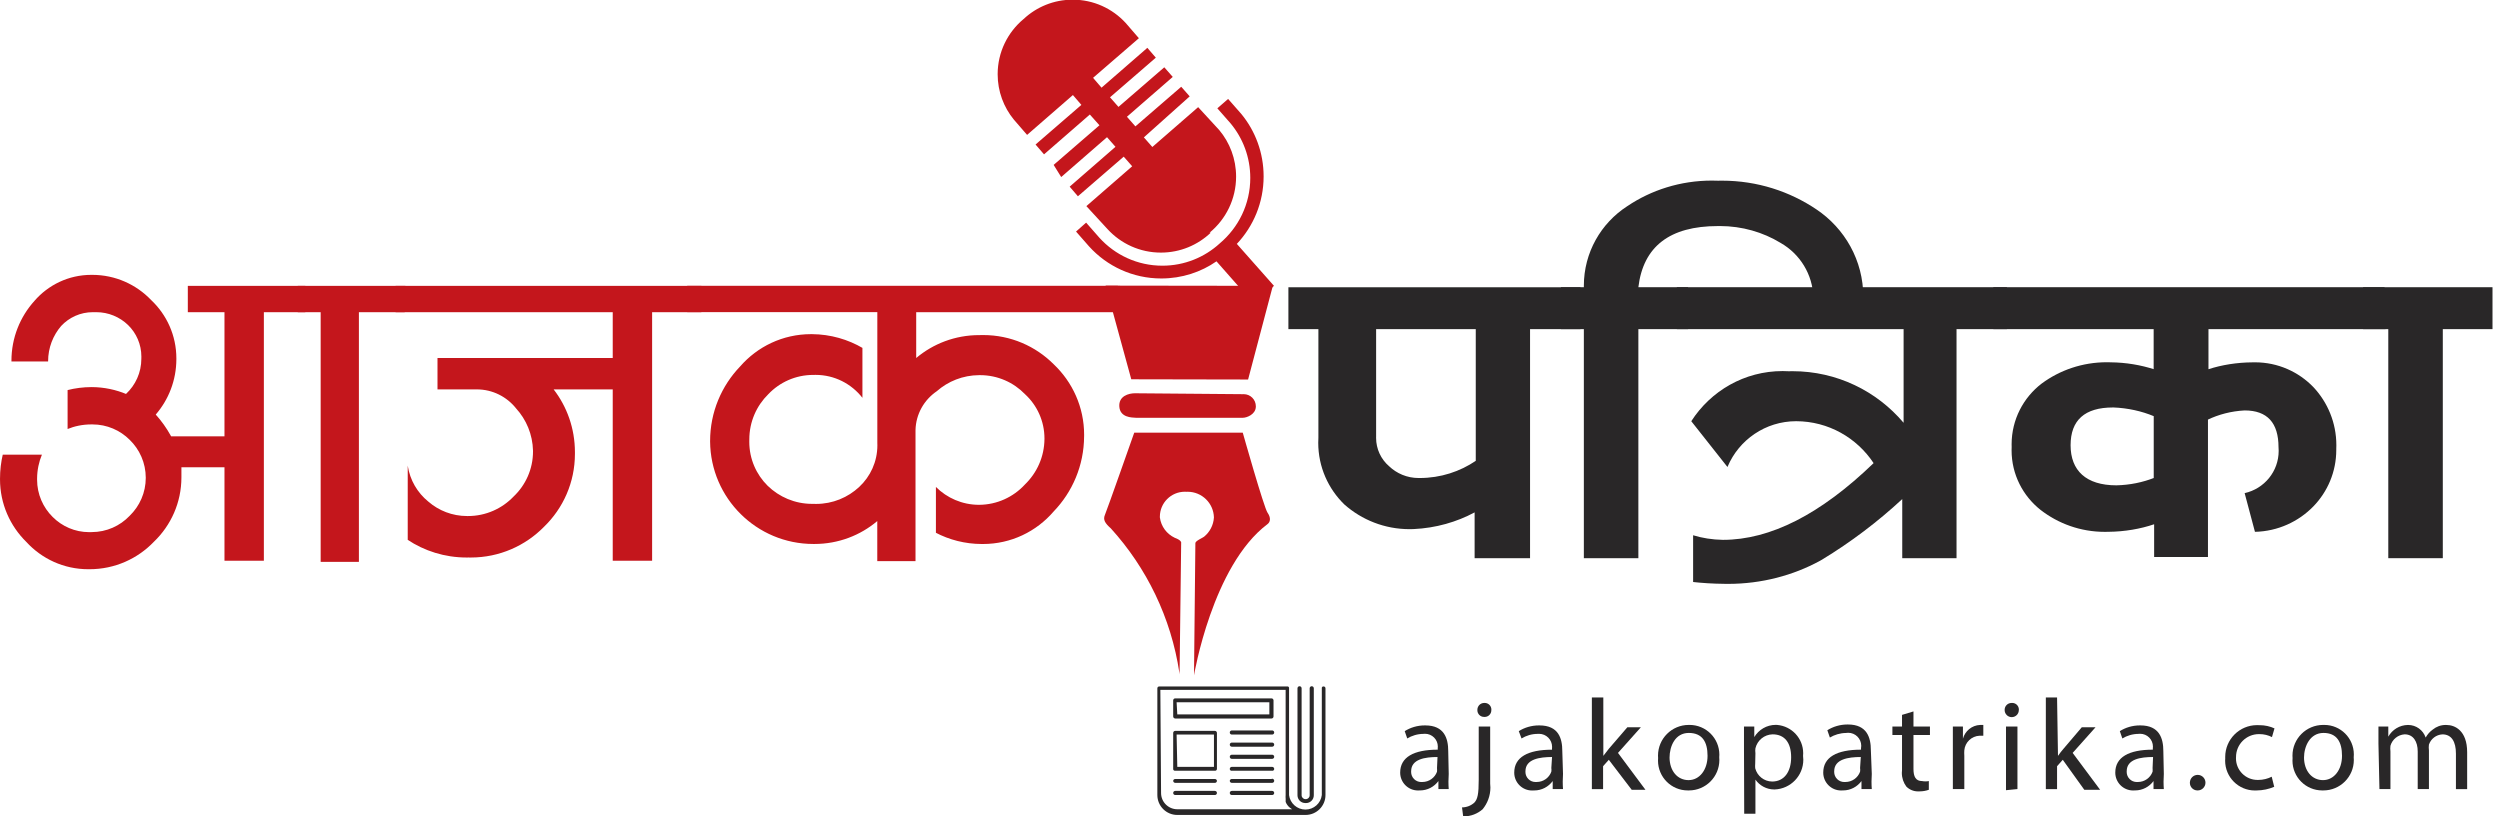
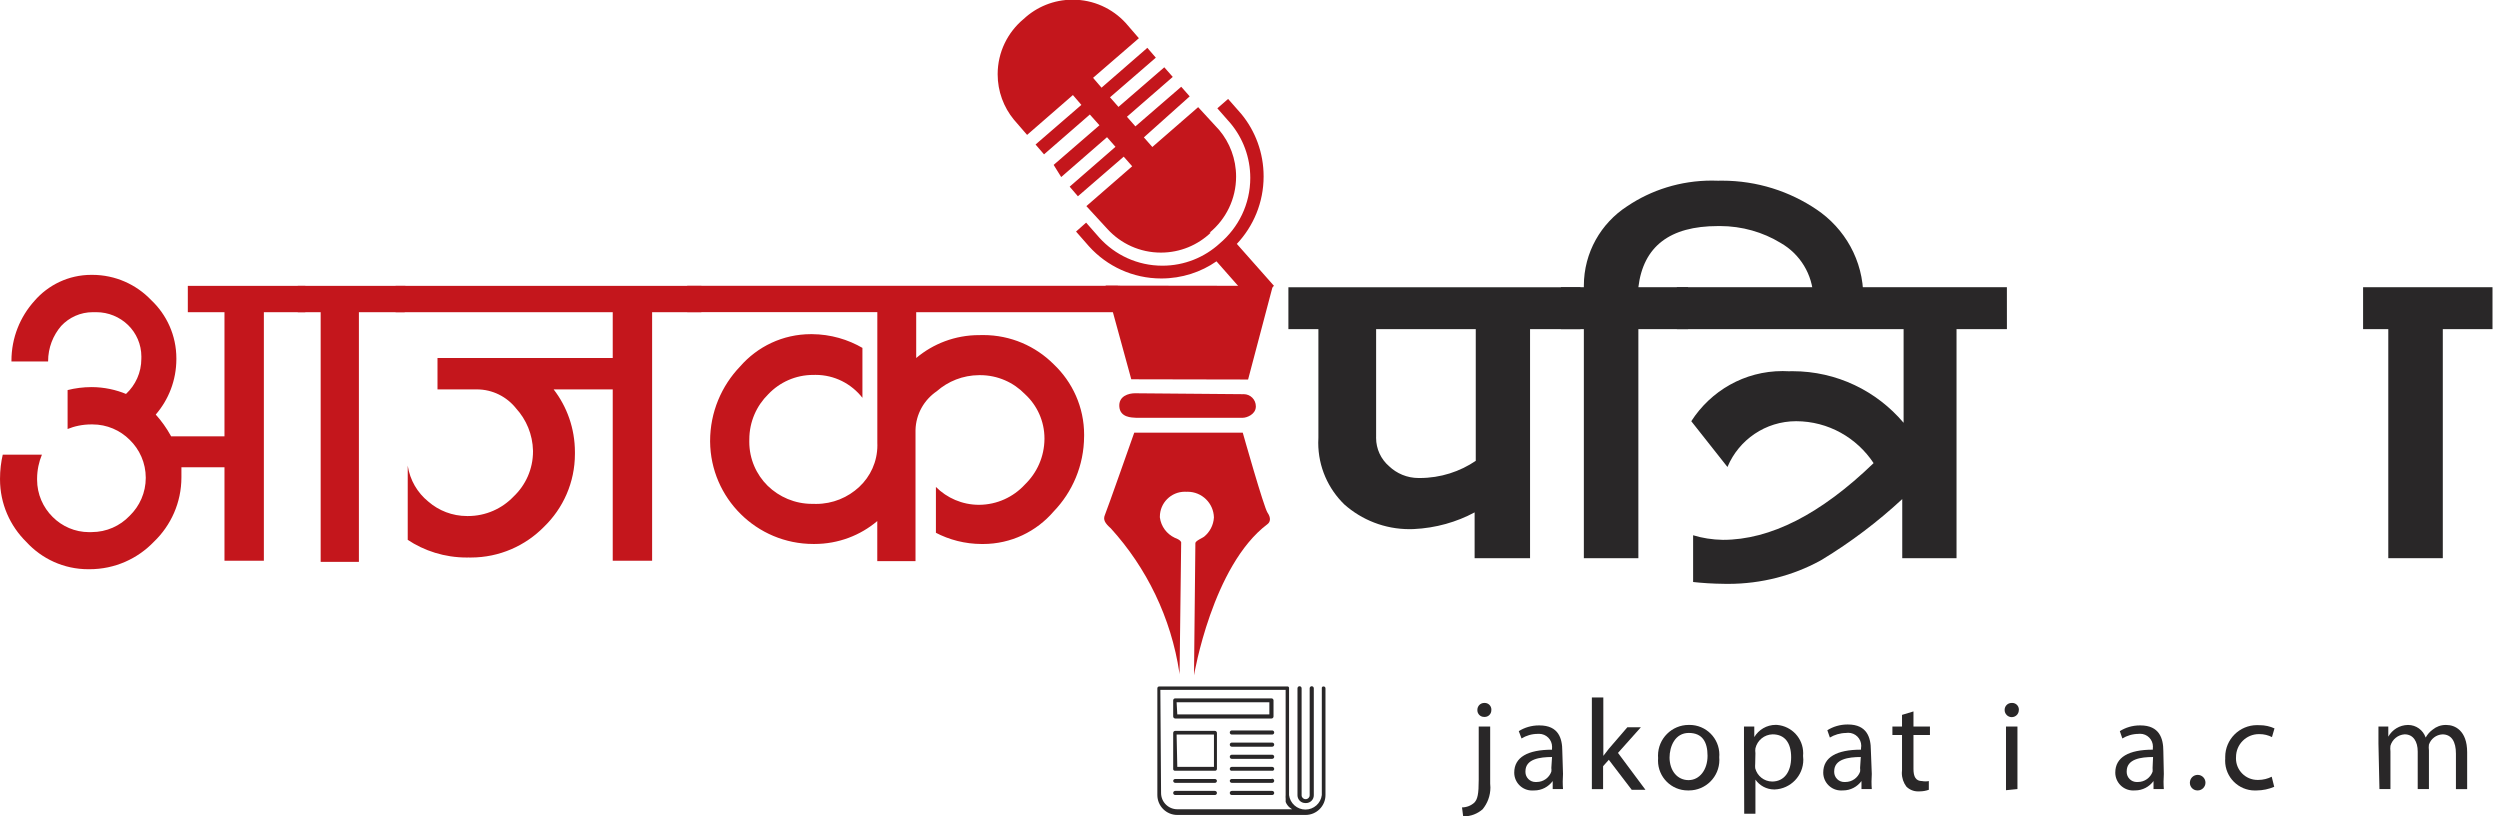
<svg xmlns="http://www.w3.org/2000/svg" version="1.1" width="98" height="32" viewBox="0 0 98 32">
  <title>ajakopatrika</title>
  <path fill="#c4161c" d="M0.108 17.823h1.535c-0.117 0.279-0.187 0.602-0.189 0.942v0.001c-0 0.011-0 0.024-0 0.037 0 0.572 0.234 1.090 0.611 1.462l0 0c0.366 0.367 0.872 0.595 1.432 0.595 0.033 0 0.066-0.001 0.099-0.002l-0.005 0c0.001 0 0.001 0 0.002 0 0.585 0 1.113-0.244 1.488-0.637l0.001-0.001c0.39-0.378 0.632-0.906 0.632-1.49s-0.242-1.113-0.631-1.49l-0.001-0.001c-0.373-0.372-0.888-0.602-1.457-0.602-0.012 0-0.023 0-0.035 0l0.002-0c-0.003-0-0.007-0-0.011-0-0.336 0-0.656 0.066-0.948 0.186l0.017-0.006v-1.526c0.283-0.073 0.607-0.116 0.942-0.117h0.001c0.486 0.002 0.949 0.101 1.37 0.278l-0.024-0.009c0.371-0.345 0.602-0.836 0.602-1.381 0-0.007-0-0.014-0-0.021v0.001c0.001-0.019 0.001-0.040 0.001-0.062 0-0.486-0.2-0.925-0.522-1.239l-0-0c-0.323-0.312-0.763-0.504-1.247-0.504-0.022 0-0.045 0-0.067 0.001l0.003-0c-0.021-0.001-0.045-0.001-0.069-0.001-0.49 0-0.931 0.207-1.241 0.539l-0.001 0.001c-0.318 0.37-0.512 0.854-0.512 1.384 0 0.003 0 0.005 0 0.008v-0h-1.437c-0-0.009-0-0.019-0-0.029 0-0.902 0.341-1.724 0.901-2.345l-0.003 0.003c0.543-0.628 1.341-1.024 2.232-1.024 0.005 0 0.009 0 0.014 0h-0.001c0.007-0 0.015-0 0.024-0 0.908 0 1.728 0.379 2.309 0.987l0.001 0.001c0.609 0.574 0.988 1.387 0.988 2.287 0 0.010-0 0.020-0 0.031v-0.002c-0.001 0.832-0.307 1.593-0.812 2.177l0.004-0.004c0.224 0.249 0.424 0.529 0.59 0.83l0.012 0.023h2.092v-4.866h-1.437v-1.033h4.606v1.033h-1.625v9.742h-1.544v-3.663h-1.688v0.359c0 0.011 0 0.023 0 0.036 0 0.991-0.413 1.886-1.076 2.522l-0.001 0.001c-0.637 0.665-1.532 1.078-2.523 1.078-0.009 0-0.019-0-0.028-0h0.001c-0.008 0-0.017 0-0.026 0-0.959 0-1.822-0.411-2.423-1.066l-0.002-0.002c-0.637-0.625-1.033-1.495-1.033-2.457 0-0.008 0-0.015 0-0.023v0.001c0-0.334 0.040-0.66 0.113-0.971l-0.006 0.029z" />
  <path fill="#c4161c" d="M15.865 12.238h-1.796v9.787h-1.499v-9.787h-0.898v-1.033h4.22z" />
  <path fill="#c4161c" d="M27.493 12.238h-1.93v9.742h-1.544v-6.716h-2.317c0.521 0.673 0.835 1.53 0.835 2.46 0 0.003 0 0.007 0 0.010v-0.001c0 0.017 0 0.038 0 0.059 0 1.122-0.464 2.135-1.211 2.858l-0.001 0.001c-0.73 0.743-1.746 1.204-2.87 1.204-0.033 0-0.065-0-0.098-0.001l0.005 0c-0.021 0-0.045 0.001-0.069 0.001-0.86 0-1.66-0.258-2.325-0.702l0.015 0.010v-2.909c0.089 0.573 0.383 1.064 0.804 1.406l0.004 0.003c0.405 0.352 0.938 0.566 1.52 0.566 0.008 0 0.017-0 0.025-0h-0.001c0.003 0 0.007 0 0.011 0 0.701 0 1.335-0.293 1.784-0.762l0.001-0.001c0.47-0.445 0.763-1.073 0.763-1.77 0-0.009-0-0.018-0-0.027v0.001c-0.015-0.642-0.264-1.223-0.666-1.663l0.002 0.002c-0.363-0.456-0.919-0.745-1.541-0.745-0.004 0-0.008 0-0.013 0h-1.526v-1.23h6.869v-1.796h-8.512v-1.033h11.987z" />
  <path fill="#c4161c" d="M43.816 12.238h-7.901v1.796c0.663-0.559 1.526-0.898 2.469-0.898 0.010 0 0.019 0 0.029 0h-0.001c0.039-0.001 0.085-0.002 0.131-0.002 1.078 0 2.054 0.437 2.76 1.143l-0-0c0.736 0.696 1.195 1.679 1.195 2.769 0 0.021-0 0.041-0.001 0.062l0-0.003c-0.005 1.145-0.459 2.182-1.195 2.946l0.001-0.001c-0.673 0.783-1.664 1.275-2.77 1.275-0.017 0-0.035-0-0.052-0l0.003 0c-0.656-0.002-1.274-0.164-1.817-0.45l0.021 0.010v-1.796c0.432 0.431 1.029 0.699 1.688 0.7h0c0.709-0.003 1.347-0.306 1.794-0.789l0.001-0.002c0.473-0.454 0.768-1.090 0.772-1.795v-0.001c0-0.004 0-0.008 0-0.012 0-0.687-0.293-1.305-0.762-1.737l-0.002-0.002c-0.446-0.46-1.070-0.745-1.76-0.745-0.012 0-0.025 0-0.037 0l0.002-0c-0.638 0.003-1.22 0.241-1.664 0.631l0.003-0.002c-0.495 0.337-0.82 0.892-0.835 1.524l-0 0.002v5.136h-1.499v-1.571c-0.66 0.558-1.522 0.898-2.462 0.898-0.012 0-0.024-0-0.035-0h0.002c-0.003 0-0.006 0-0.009 0-2.224 0-4.029-1.793-4.049-4.012v-0.002c-0-0.005-0-0.012-0-0.018 0-1.136 0.448-2.168 1.178-2.928l-0.001 0.001c0.679-0.778 1.671-1.266 2.778-1.266 0.014 0 0.029 0 0.043 0l-0.002-0c0.728 0.006 1.409 0.206 1.994 0.549l-0.019-0.010v1.957c-0.429-0.549-1.092-0.899-1.836-0.899-0.020 0-0.041 0-0.061 0.001l0.003-0c-0.010-0-0.022-0-0.034-0-0.692 0-1.317 0.289-1.76 0.754l-0.001 0.001c-0.46 0.452-0.745 1.080-0.745 1.775 0 0.007 0 0.014 0 0.021v-0.001c-0.001 0.022-0.001 0.047-0.001 0.072 0 0.674 0.275 1.284 0.719 1.723l0 0c0.451 0.439 1.067 0.71 1.747 0.71 0.017 0 0.034-0 0.051-0l-0.003 0c0.031 0.001 0.068 0.002 0.105 0.002 0.654 0 1.25-0.254 1.692-0.668l-0.001 0.001c0.438-0.408 0.711-0.988 0.711-1.631 0-0.029-0.001-0.059-0.002-0.088l0 0.004v-5.136h-7.452v-1.033h16.88z" />
-   <path fill="#292728" d="M56.79 30.339c-0.007 0.089-0.011 0.192-0.011 0.296s0.004 0.208 0.012 0.31l-0.001-0.014h-0.404v-0.314c-0.165 0.224-0.428 0.368-0.725 0.368-0.007 0-0.014-0-0.021-0l0.001 0c-0.016 0.001-0.035 0.002-0.054 0.002-0.387 0-0.7-0.314-0.7-0.7 0-0.001 0-0.001 0-0.002v0c0-0.602 0.53-0.898 1.472-0.898v-0.054c0.003-0.020 0.004-0.043 0.004-0.066 0-0.278-0.225-0.503-0.503-0.503-0.021 0-0.041 0.001-0.061 0.004l0.002-0c-0.236 0.002-0.456 0.068-0.643 0.183l0.006-0.003-0.099-0.287c0.223-0.141 0.494-0.225 0.784-0.225 0.008 0 0.017 0 0.025 0l-0.001-0c0.745 0 0.898 0.512 0.898 1.006zM56.35 29.675c-0.485 0-1.033 0.081-1.033 0.557-0.001 0.008-0.001 0.018-0.001 0.028 0 0.218 0.177 0.395 0.395 0.395 0.010 0 0.020-0 0.029-0.001l-0.001 0c0.005 0 0.012 0 0.018 0 0.263 0 0.488-0.167 0.573-0.4l0.001-0.004c0.002-0.021 0.003-0.047 0.003-0.072s-0.001-0.050-0.003-0.075l0 0.003z" />
  <path fill="#292728" d="M57.311 31.65c0.187-0.001 0.357-0.072 0.485-0.189l-0.001 0.001c0.126-0.135 0.171-0.332 0.171-0.898v-2.083h0.449v2.236c0.005 0.046 0.009 0.099 0.009 0.152 0 0.325-0.115 0.623-0.307 0.856l0.002-0.002c-0.198 0.173-0.458 0.279-0.743 0.279-0.007 0-0.014-0-0.021-0h0.001zM58.46 27.834c0 0.003 0 0.006 0 0.010 0 0.144-0.117 0.26-0.26 0.26-0.006 0-0.013-0-0.019-0.001l0.001 0c-0.003 0-0.006 0-0.009 0-0.144 0-0.26-0.117-0.26-0.26 0-0.003 0-0.006 0-0.010v0c-0-0.003-0-0.006-0-0.009 0-0.149 0.121-0.269 0.269-0.269 0.003 0 0.006 0 0.010 0h-0c0.003-0 0.006-0 0.010-0 0.144 0 0.26 0.117 0.26 0.26 0 0.006-0 0.013-0.001 0.019l0-0.001z" />
  <path fill="#292728" d="M61.27 30.339c-0.007 0.089-0.011 0.192-0.011 0.296s0.004 0.208 0.012 0.31l-0.001-0.014h-0.404v-0.314c-0.165 0.225-0.428 0.369-0.725 0.369-0.010 0-0.020-0-0.030-0l0.001 0c-0.016 0.001-0.035 0.002-0.054 0.002-0.387 0-0.7-0.314-0.7-0.7 0-0.001 0-0.001 0-0.002v0c0-0.602 0.53-0.898 1.481-0.898v-0.054c0.002-0.017 0.003-0.036 0.003-0.056 0-0.283-0.229-0.512-0.512-0.512-0.017 0-0.034 0.001-0.050 0.002l0.002-0c-0.236 0-0.456 0.067-0.643 0.183l0.005-0.003-0.108-0.287c0.224-0.141 0.497-0.225 0.789-0.225 0.007 0 0.013 0 0.020 0h-0.001c0.754 0 0.898 0.512 0.898 1.006zM60.84 29.675c-0.485 0-1.042 0.081-1.042 0.557-0.001 0.008-0.001 0.018-0.001 0.028 0 0.218 0.177 0.395 0.395 0.395 0.010 0 0.020-0 0.029-0.001l-0.001 0c0.005 0 0.012 0 0.018 0 0.263 0 0.488-0.167 0.573-0.4l0.001-0.004c0.004-0.022 0.006-0.046 0.006-0.072s-0.002-0.050-0.006-0.074l0 0.003z" />
  <path fill="#292728" d="M62.851 29.63v0l0.215-0.278 0.727-0.844h0.53l-0.898 1.006 1.077 1.446h-0.539l-0.898-1.176-0.224 0.251v0.898h-0.44v-3.591h0.449z" />
  <path fill="#292728" d="M67.394 29.683c0.003 0.032 0.005 0.070 0.005 0.108 0 0.66-0.535 1.194-1.194 1.194-0.011 0-0.022-0-0.033-0l0.002 0c-0.004 0-0.009 0-0.013 0-0.645 0-1.167-0.523-1.167-1.167 0-0.035 0.002-0.069 0.004-0.103l-0 0.004c-0.003-0.030-0.004-0.064-0.004-0.099 0-0.664 0.539-1.203 1.203-1.203 0.005 0 0.009 0 0.014 0h-0.001c0.007-0 0.014-0 0.022-0 0.645 0 1.167 0.523 1.167 1.167 0 0.035-0.002 0.069-0.005 0.103l0-0.004zM65.446 29.683c0 0.539 0.314 0.898 0.745 0.898s0.745-0.404 0.745-0.952-0.207-0.898-0.736-0.898-0.754 0.512-0.754 0.979z" />
  <path fill="#292728" d="M68.364 29.279c0-0.314 0-0.566 0-0.799h0.404v0.413c0.174-0.288 0.485-0.478 0.841-0.478 0.020 0 0.040 0.001 0.060 0.002l-0.003-0c0.573 0.050 1.019 0.528 1.019 1.109 0 0.036-0.002 0.072-0.005 0.107l0-0.005c0.006 0.046 0.010 0.099 0.010 0.153 0 0.629-0.498 1.142-1.121 1.166l-0.002 0c-0.005 0-0.011 0-0.016 0-0.304 0-0.574-0.152-0.736-0.383l-0.002-0.003v1.338h-0.44zM68.804 29.935c-0.002 0.027-0.004 0.058-0.004 0.090s0.001 0.063 0.004 0.094l-0-0.004c0.078 0.3 0.345 0.518 0.664 0.521h0c0.476 0 0.745-0.386 0.745-0.952s-0.251-0.898-0.727-0.898c-0.327 0.008-0.599 0.237-0.672 0.543l-0.001 0.005c-0.004 0.028-0.007 0.061-0.007 0.094s0.002 0.066 0.007 0.098l-0-0.004z" />
  <path fill="#292728" d="M73.374 30.339c-0.007 0.089-0.011 0.192-0.011 0.296s0.004 0.208 0.012 0.31l-0.001-0.014h-0.404v-0.314c-0.165 0.224-0.428 0.368-0.725 0.368-0.007 0-0.014-0-0.021-0l0.001 0c-0.016 0.001-0.035 0.002-0.054 0.002-0.387 0-0.7-0.314-0.7-0.7 0-0.001 0-0.001 0-0.002v0c0-0.602 0.53-0.898 1.481-0.898v-0.054c0.006-0.029 0.009-0.062 0.009-0.096 0-0.283-0.229-0.512-0.512-0.512-0.029 0-0.057 0.002-0.084 0.007l0.003-0c-0.236 0.003-0.455 0.070-0.643 0.183l0.006-0.003-0.099-0.287c0.224-0.141 0.497-0.225 0.789-0.225 0.007 0 0.013 0 0.020 0h-0.001c0.745 0 0.898 0.512 0.898 1.006zM72.943 29.675c-0.485 0-1.042 0.081-1.042 0.557-0.001 0.008-0.001 0.018-0.001 0.028 0 0.218 0.177 0.395 0.395 0.395 0.010 0 0.020-0 0.029-0.001l-0.001 0c0.005 0 0.012 0 0.018 0 0.263 0 0.488-0.167 0.573-0.4l0.001-0.004c0.004-0.022 0.006-0.046 0.006-0.072s-0.002-0.050-0.006-0.074l0 0.003z" />
  <path fill="#292728" d="M75.008 27.888v0.593h0.646v0.332h-0.646v1.329c0 0.305 0.090 0.476 0.341 0.476 0.039 0.008 0.084 0.012 0.13 0.012s0.091-0.004 0.135-0.013l-0.004 0.001v0.341c-0.109 0.040-0.235 0.063-0.367 0.063-0.010 0-0.020-0-0.030-0l0.001 0c-0.008 0-0.018 0.001-0.028 0.001-0.178 0-0.34-0.072-0.457-0.189v0c-0.111-0.148-0.177-0.334-0.177-0.536 0-0.039 0.002-0.077 0.007-0.115l-0 0.004v-1.374h-0.377v-0.332h0.377v-0.458z" />
-   <path fill="#292728" d="M76.552 29.244c0-0.287 0-0.539 0-0.763h0.395v0.476c0.083-0.304 0.351-0.525 0.672-0.539l0.001-0h0.126v0.422h-0.144c-0.318 0.013-0.574 0.26-0.601 0.572l-0 0.002c-0.002 0.031-0.004 0.067-0.004 0.103s0.001 0.072 0.004 0.108l-0-0.005v1.311h-0.449z" />
  <path fill="#292728" d="M79.138 27.834c0 0.154-0.125 0.278-0.278 0.278s-0.278-0.125-0.278-0.278v0c-0-0.003-0-0.006-0-0.009 0-0.149 0.121-0.269 0.269-0.269 0.003 0 0.006 0 0.010 0h-0c0.006-0 0.012-0.001 0.019-0.001 0.144 0 0.26 0.117 0.26 0.26 0 0.007-0 0.013-0.001 0.019l0-0.001zM78.635 30.976v-2.496h0.449v2.451z" />
-   <path fill="#292728" d="M80.673 29.63v0c0.073-0.105 0.144-0.196 0.219-0.282l-0.003 0.004 0.718-0.844h0.539l-0.898 1.006 1.077 1.446h-0.62l-0.844-1.176-0.224 0.251v0.898h-0.44v-3.591h0.44z" />
  <path fill="#292728" d="M84.822 30.339c-0.007 0.089-0.011 0.192-0.011 0.296s0.004 0.208 0.012 0.31l-0.001-0.014h-0.404v-0.314c-0.165 0.224-0.428 0.368-0.725 0.368-0.007 0-0.014-0-0.021-0l0.001 0c-0.016 0.001-0.035 0.002-0.054 0.002-0.387 0-0.7-0.314-0.7-0.7 0-0.001 0-0.001 0-0.002v0c0-0.602 0.53-0.898 1.472-0.898v-0.054c0.003-0.020 0.004-0.043 0.004-0.066 0-0.278-0.225-0.503-0.503-0.503-0.021 0-0.041 0.001-0.061 0.004l0.002-0c-0.236 0.002-0.456 0.068-0.643 0.183l0.006-0.003-0.099-0.287c0.223-0.141 0.494-0.225 0.784-0.225 0.008 0 0.017 0 0.025 0l-0.001-0c0.745 0 0.898 0.512 0.898 1.006zM84.4 29.675c-0.485 0-1.033 0.081-1.033 0.557-0.001 0.008-0.001 0.018-0.001 0.028 0 0.218 0.177 0.395 0.395 0.395 0.010 0 0.020-0 0.029-0.001l-0.001 0c0.005 0 0.012 0 0.018 0 0.263 0 0.488-0.167 0.573-0.4l0.001-0.004c0.002-0.021 0.003-0.047 0.003-0.072s-0.001-0.050-0.003-0.075l0 0.003z" />
-   <path fill="#292728" d="M86.132 30.985c-0.16-0.004-0.289-0.135-0.289-0.296 0-0.010 0-0.019 0.001-0.028l-0 0.001c0.010-0.161 0.142-0.287 0.305-0.287 0.169 0 0.305 0.137 0.305 0.305s-0.137 0.305-0.305 0.305c-0.003 0-0.006-0-0.009-0h0z" />
+   <path fill="#292728" d="M86.132 30.985c-0.16-0.004-0.289-0.135-0.289-0.296 0-0.010 0-0.019 0.001-0.028l-0 0.001c0.010-0.161 0.142-0.287 0.305-0.287 0.169 0 0.305 0.137 0.305 0.305s-0.137 0.305-0.305 0.305h0z" />
  <path fill="#292728" d="M89.149 30.842c-0.207 0.090-0.447 0.143-0.7 0.144h-0c-0.017 0.001-0.037 0.001-0.057 0.001-0.645 0-1.167-0.523-1.167-1.167 0-0.032 0.001-0.064 0.004-0.095l-0 0.004c-0.001-0.017-0.001-0.036-0.001-0.056 0-0.689 0.559-1.248 1.248-1.248 0.026 0 0.051 0.001 0.077 0.002l-0.003-0c0.008-0 0.017-0 0.026-0 0.212 0 0.413 0.046 0.593 0.13l-0.009-0.004-0.099 0.341c-0.143-0.074-0.313-0.117-0.492-0.117-0.007 0-0.014 0-0.020 0h0.001c-0.496 0-0.898 0.402-0.898 0.898v0c-0.001 0.016-0.002 0.035-0.002 0.054 0 0.466 0.378 0.844 0.844 0.844 0.004 0 0.008-0 0.011-0h-0.001c0.006 0 0.013 0 0.020 0 0.192 0 0.374-0.047 0.534-0.129l-0.007 0.003z" />
-   <path fill="#292728" d="M92.265 29.683c0.003 0.032 0.005 0.070 0.005 0.108 0 0.66-0.535 1.194-1.194 1.194-0.011 0-0.022-0-0.033-0l0.002 0c-0.004 0-0.009 0-0.013 0-0.645 0-1.167-0.523-1.167-1.167 0-0.035 0.002-0.069 0.004-0.103l-0 0.004c-0.003-0.030-0.004-0.064-0.004-0.099 0-0.664 0.539-1.203 1.203-1.203 0.008 0 0.015 0 0.023 0l-0.001-0c0.007-0 0.015-0 0.023-0 0.64 0 1.158 0.519 1.158 1.158 0 0.038-0.002 0.076-0.005 0.113l0-0.005zM90.317 29.683c0 0.539 0.314 0.898 0.745 0.898s0.745-0.404 0.745-0.952-0.207-0.898-0.727-0.898-0.763 0.512-0.763 0.979z" />
  <path fill="#292728" d="M93.235 29.145c0-0.26 0-0.467 0-0.664h0.386v0.395c0.155-0.272 0.442-0.454 0.772-0.458h0.001c0.001 0 0.002 0 0.003 0 0.318 0 0.588 0.204 0.687 0.489l0.002 0.005c0.070-0.126 0.164-0.231 0.276-0.312l0.003-0.002c0.137-0.112 0.313-0.18 0.506-0.18 0.012 0 0.023 0 0.035 0.001l-0.002-0c0.323 0 0.808 0.215 0.808 1.068v1.446h-0.44v-1.392c0-0.467-0.171-0.754-0.53-0.754-0.247 0.014-0.452 0.177-0.528 0.4l-0.001 0.004c-0.004 0.034-0.007 0.073-0.007 0.112s0.003 0.079 0.008 0.117l-0-0.005v1.517h-0.44v-1.473c0-0.386-0.171-0.673-0.512-0.673-0.266 0.017-0.484 0.2-0.556 0.445l-0.001 0.004c-0.004 0.032-0.007 0.070-0.007 0.108s0.003 0.075 0.007 0.112l-0-0.004v1.481h-0.431z" />
  <path fill="#292728" d="M51.178 31.479c0.005 0 0.012 0.001 0.018 0.001 0.169 0 0.305-0.137 0.305-0.305 0-0.003-0-0.007-0-0.010v0-4.184c0-0.045-0.036-0.081-0.081-0.081s-0.081 0.036-0.081 0.081v0 4.184c0 0.003 0 0.006 0 0.009 0 0.084-0.068 0.153-0.153 0.153-0.003 0-0.007-0-0.010-0l0 0c-0 0-0 0-0 0-0.084 0-0.153-0.068-0.153-0.153 0-0.003 0-0.006 0-0.009l-0 0v-4.184c0-0.045-0.036-0.081-0.081-0.081s-0.081 0.036-0.081 0.081v0 4.184c-0 0.003-0 0.006-0 0.009 0 0.169 0.137 0.305 0.305 0.305 0.003 0 0.006-0 0.010-0h-0zM46.043 30.213h1.58c0.003 0 0.006 0.001 0.009 0.001 0.040 0 0.072-0.032 0.072-0.072 0-0 0-0 0-0.001v0-1.41c0-0.045-0.036-0.081-0.081-0.081v0h-1.553c-0.045 0-0.081 0.036-0.081 0.081v0 1.428c0.008 0.032 0.036 0.055 0.070 0.055 0.004 0 0.008-0 0.011-0.001l-0 0zM46.123 28.795h1.464v1.266h-1.437zM46.043 28.166h3.798c0.045 0 0.081-0.036 0.081-0.081v0-0.637c-0.005-0.041-0.039-0.072-0.080-0.072-0 0-0 0-0.001 0h-3.771c-0 0-0 0-0.001 0-0.041 0-0.076 0.031-0.080 0.071l-0 0v0.637c0 0.045 0.036 0.081 0.081 0.081v0zM46.123 27.529h3.636v0.476h-3.609zM49.841 28.633h-1.553c-0.045 0-0.081 0.036-0.081 0.081s0.036 0.081 0.081 0.081h1.58c0.045 0 0.081-0.036 0.081-0.081s-0.036-0.081-0.081-0.081v0zM49.841 29.109h-1.553c-0.045 0-0.081 0.036-0.081 0.081s0.036 0.081 0.081 0.081h1.58c0.045 0 0.081-0.036 0.081-0.081s-0.036-0.081-0.081-0.081v0zM49.841 29.585h-1.553c-0.045 0-0.081 0.036-0.081 0.081s0.036 0.081 0.081 0.081h1.58c0.045 0 0.081-0.036 0.081-0.081s-0.036-0.081-0.081-0.081v0zM49.841 30.061h-1.553c-0.045 0-0.081 0.036-0.081 0.081v0c0 0 0 0 0 0.001 0 0.040 0.032 0.072 0.072 0.072 0.003 0 0.006-0 0.009-0.001l-0 0h1.58c0.003 0 0.006 0.001 0.009 0.001 0.040 0 0.072-0.032 0.072-0.072 0-0 0-0 0-0.001v0c0-0.045-0.036-0.081-0.081-0.081v0zM49.841 30.536h-1.553c-0 0-0 0-0.001 0-0.041 0-0.076 0.031-0.080 0.071l-0 0c0 0.045 0.036 0.081 0.081 0.081v0h1.58c0.045 0 0.081-0.036 0.081-0.081v0c0-0.045-0.036-0.081-0.081-0.081v0zM46.043 30.689h1.58c0.045 0 0.081-0.036 0.081-0.081v0c-0.005-0.041-0.039-0.072-0.080-0.072-0 0-0 0-0.001 0h-1.553c-0 0-0 0-0.001 0-0.041 0-0.076 0.031-0.080 0.071l-0 0c0 0.045 0.036 0.081 0.081 0.081v0zM49.841 31.003h-1.553c-0.045 0-0.081 0.036-0.081 0.081s0.036 0.081 0.081 0.081h1.58c0.045 0 0.081-0.036 0.081-0.081s-0.036-0.081-0.081-0.081v0zM46.043 31.165h1.58c0.045 0 0.081-0.036 0.081-0.081s-0.036-0.081-0.081-0.081h-1.553c-0.045 0-0.081 0.036-0.081 0.081s0.036 0.081 0.081 0.081v0zM46.123 31.946h5.055c0.431 0 0.781-0.35 0.781-0.781v0-4.184c0-0.040-0.032-0.072-0.072-0.072v0c-0.003-0-0.006-0.001-0.010-0.001-0.035 0-0.063 0.028-0.063 0.063 0 0.003 0 0.007 0.001 0.010l-0-0v4.184c-0.039 0.323-0.312 0.57-0.642 0.57s-0.603-0.248-0.642-0.567l-0-0.003v-4.184c0-0.003 0.001-0.006 0.001-0.010 0-0.035-0.028-0.063-0.063-0.063-0.003 0-0.007 0-0.010 0.001l0-0h-5.019c-0.040 0-0.072 0.032-0.072 0.072v0 4.184c0 0.431 0.35 0.781 0.781 0.781v0zM45.486 27.044h4.911v4.121c-0.002 0.022-0.003 0.047-0.003 0.072s0.001 0.050 0.004 0.075l-0-0.003c0 0.045 0 0.090 0 0.126v0c0.017 0.045 0.038 0.083 0.064 0.118l-0.001-0.001c0.026 0.038 0.055 0.070 0.089 0.098l0.001 0.001 0.099 0.072h-4.498c-0.352 0-0.638-0.285-0.638-0.637v0z" />
  <path fill="#c4161c" d="M43.34 11.196l1.006 3.672 4.579 0.009 0.97-3.672-6.554-0.009z" />
  <path fill="#c4161c" d="M44.489 15.416c-0.242 0-0.646 0.108-0.611 0.53s0.485 0.422 0.655 0.431c0 0 3.825 0 4.184 0 0.162 0 0.503-0.135 0.512-0.431 0-0.006 0-0.012 0-0.019 0-0.263-0.213-0.476-0.476-0.476-0.010 0-0.019 0-0.029 0.001l0.001-0z" />
  <path fill="#c4161c" d="M48.718 16.961h-4.256s-1.068 3.035-1.149 3.223 0 0.323 0.233 0.53c1.397 1.539 2.361 3.495 2.686 5.66l0.007 0.060 0.063-5.172s0-0.090-0.251-0.18c-0.314-0.149-0.537-0.443-0.583-0.794l-0.001-0.005c-0-0.008-0-0.018-0-0.028 0-0.541 0.438-0.979 0.979-0.979 0.019 0 0.038 0.001 0.057 0.002l-0.003-0c0.016-0.001 0.035-0.001 0.054-0.001 0.561 0 1.018 0.448 1.032 1.006l0 0.001c-0.018 0.305-0.164 0.573-0.384 0.753l-0.002 0.002c-0.054 0.045-0.341 0.162-0.341 0.251s-0.054 5.181-0.054 5.181 0.718-4.301 2.882-5.926c0.108-0.081 0.144-0.242 0-0.449s-0.97-3.134-0.97-3.134z" />
  <path fill="#c4161c" d="M48.485 9.562l1.455 1.643-0.79 0.7-1.464-1.661c-0.605 0.421-1.354 0.672-2.163 0.672-1.121 0-2.129-0.483-2.827-1.252l-0.003-0.003-0.512-0.584 0.395-0.35 0.521 0.593c0.612 0.674 1.491 1.095 2.469 1.095 0.866 0 1.655-0.331 2.248-0.873l-0.003 0.002c0.736-0.619 1.2-1.54 1.2-2.569 0-0.814-0.291-1.561-0.774-2.141l0.004 0.005-0.521-0.593 0.422-0.368 0.521 0.593c0.542 0.66 0.871 1.513 0.871 2.443 0 1.026-0.4 1.958-1.053 2.65l0.002-0.002zM47.461 9.122c-0.508 0.483-1.196 0.78-1.954 0.78-0.829 0-1.574-0.355-2.093-0.922l-0.002-0.002-0.826-0.898 1.796-1.562-0.332-0.377-1.796 1.553-0.323-0.377 1.796-1.562-0.332-0.377-1.796 1.562-0.296-0.476 1.796-1.553-0.377-0.422-1.796 1.562-0.332-0.386 1.796-1.553-0.332-0.386-1.796 1.562-0.521-0.602c-0.394-0.48-0.633-1.1-0.633-1.776 0-0.869 0.395-1.646 1.014-2.162l0.005-0.004c0.502-0.469 1.178-0.757 1.922-0.757 0.819 0 1.557 0.349 2.072 0.907l0.002 0.002 0.521 0.602-1.796 1.553 0.332 0.386 1.796-1.562 0.332 0.386-1.796 1.553 0.332 0.377 1.796-1.553 0.332 0.377-1.796 1.562 0.332 0.377 1.796-1.553 0.332 0.377-1.796 1.607 0.332 0.377 1.796-1.562 0.826 0.898c0.411 0.49 0.661 1.128 0.661 1.824 0 0.883-0.402 1.672-1.034 2.195l-0.005 0.004z" />
  <path fill="#292728" d="M61.953 12.902h-1.975v8.979h-2.173v-1.796c-0.697 0.377-1.52 0.615-2.394 0.655l-0.013 0c-0.042 0.002-0.092 0.003-0.142 0.003-0.98 0-1.875-0.365-2.556-0.967l0.004 0.004c-0.635-0.615-1.029-1.474-1.029-2.426 0-0.066 0.002-0.131 0.006-0.195l-0 0.009v-4.265h-1.176v-1.643h11.448zM53.944 12.902v4.22c-0 0.012-0.001 0.026-0.001 0.041 0 0.441 0.194 0.837 0.502 1.107l0.002 0.001c0.301 0.289 0.711 0.467 1.162 0.467 0.011 0 0.023-0 0.034-0l-0.002 0c0.003 0 0.007 0 0.011 0 0.82 0 1.582-0.252 2.211-0.682l-0.013 0.009v-5.163z" />
  <path fill="#292728" d="M71.084 11.672c-0.022-0.922-0.532-1.72-1.281-2.148l-0.012-0.007c-0.678-0.412-1.498-0.656-2.374-0.656-0.027 0-0.054 0-0.081 0.001l0.004-0q-2.828 0-3.116 2.397h1.948v1.643h-1.948v8.979h-2.137v-8.979h-0.898v-1.643h0.898c-0-0.017-0-0.037-0-0.057 0-1.305 0.674-2.452 1.692-3.113l0.014-0.009c0.931-0.627 2.078-1.001 3.312-1.001 0.082 0 0.164 0.002 0.246 0.005l-0.012-0c0.049-0.001 0.107-0.002 0.165-0.002 1.378 0 2.658 0.42 3.719 1.139l-0.023-0.015c1.116 0.747 1.841 2.003 1.841 3.428 0 0.013-0 0.027-0 0.040v-0.002z" />
  <path fill="#292728" d="M78.671 12.902h-1.975v8.979h-2.128v-2.317c-0.955 0.886-2.012 1.686-3.146 2.375l-0.087 0.049c-1.040 0.566-2.277 0.9-3.592 0.9-0.056 0-0.113-0.001-0.169-0.002l0.008 0c-0.432-0.004-0.853-0.030-1.267-0.077l0.055 0.005v-1.832c0.348 0.108 0.749 0.173 1.164 0.18l0.003 0q2.792 0 5.908-3.008c-0.659-0.993-1.771-1.639-3.034-1.643h-0.001c-1.207 0-2.242 0.732-2.686 1.777l-0.007 0.019-1.419-1.796c0.766-1.189 2.083-1.965 3.582-1.965 0.089 0 0.177 0.003 0.264 0.008l-0.012-0.001c0.040-0.001 0.087-0.002 0.134-0.002 1.743 0 3.302 0.782 4.348 2.014l0.007 0.008v-3.672h-8.889v-1.643h12.938z" />
-   <path fill="#292728" d="M93.513 12.902h-6.941v1.571c0.517-0.168 1.113-0.266 1.731-0.269h0.002c0.028-0.001 0.060-0.001 0.092-0.001 0.897 0 1.708 0.372 2.286 0.97l0.001 0.001c0.558 0.594 0.901 1.396 0.901 2.278 0 0.048-0.001 0.096-0.003 0.144l0-0.007c0 0.014 0 0.031 0 0.048 0 0.861-0.343 1.643-0.899 2.215l0.001-0.001c-0.583 0.598-1.39 0.975-2.286 0.997l-0.004 0-0.404-1.517c0.769-0.172 1.334-0.849 1.334-1.658 0-0.049-0.002-0.097-0.006-0.144l0 0.006c0-0.961-0.44-1.446-1.329-1.446-0.527 0.028-1.017 0.157-1.46 0.369l0.023-0.010v5.387h-2.11v-1.284c-0.535 0.182-1.152 0.29-1.793 0.296l-0.003 0c-0.041 0.001-0.090 0.002-0.138 0.002-0.949 0-1.824-0.322-2.52-0.862l0.009 0.007c-0.698-0.549-1.143-1.394-1.143-2.343 0-0.045 0.001-0.089 0.003-0.133l-0 0.006c-0.001-0.032-0.002-0.069-0.002-0.106 0-0.972 0.463-1.836 1.18-2.384l0.007-0.005c0.704-0.518 1.587-0.829 2.544-0.829 0.053 0 0.105 0.001 0.157 0.003l-0.008-0c0.605 0.006 1.184 0.104 1.729 0.281l-0.041-0.011v-1.571h-6.285v-1.643h15.336zM82.828 15.973c-1.104 0-1.661 0.494-1.661 1.481s0.602 1.571 1.796 1.571c0.529-0.012 1.030-0.116 1.493-0.298l-0.030 0.010v-2.424c-0.471-0.196-1.017-0.32-1.59-0.341l-0.008-0z" />
  <path fill="#292728" d="M97.706 12.902h-1.948v8.979h-2.137v-8.979h-0.988v-1.643h5.073z" />
</svg>